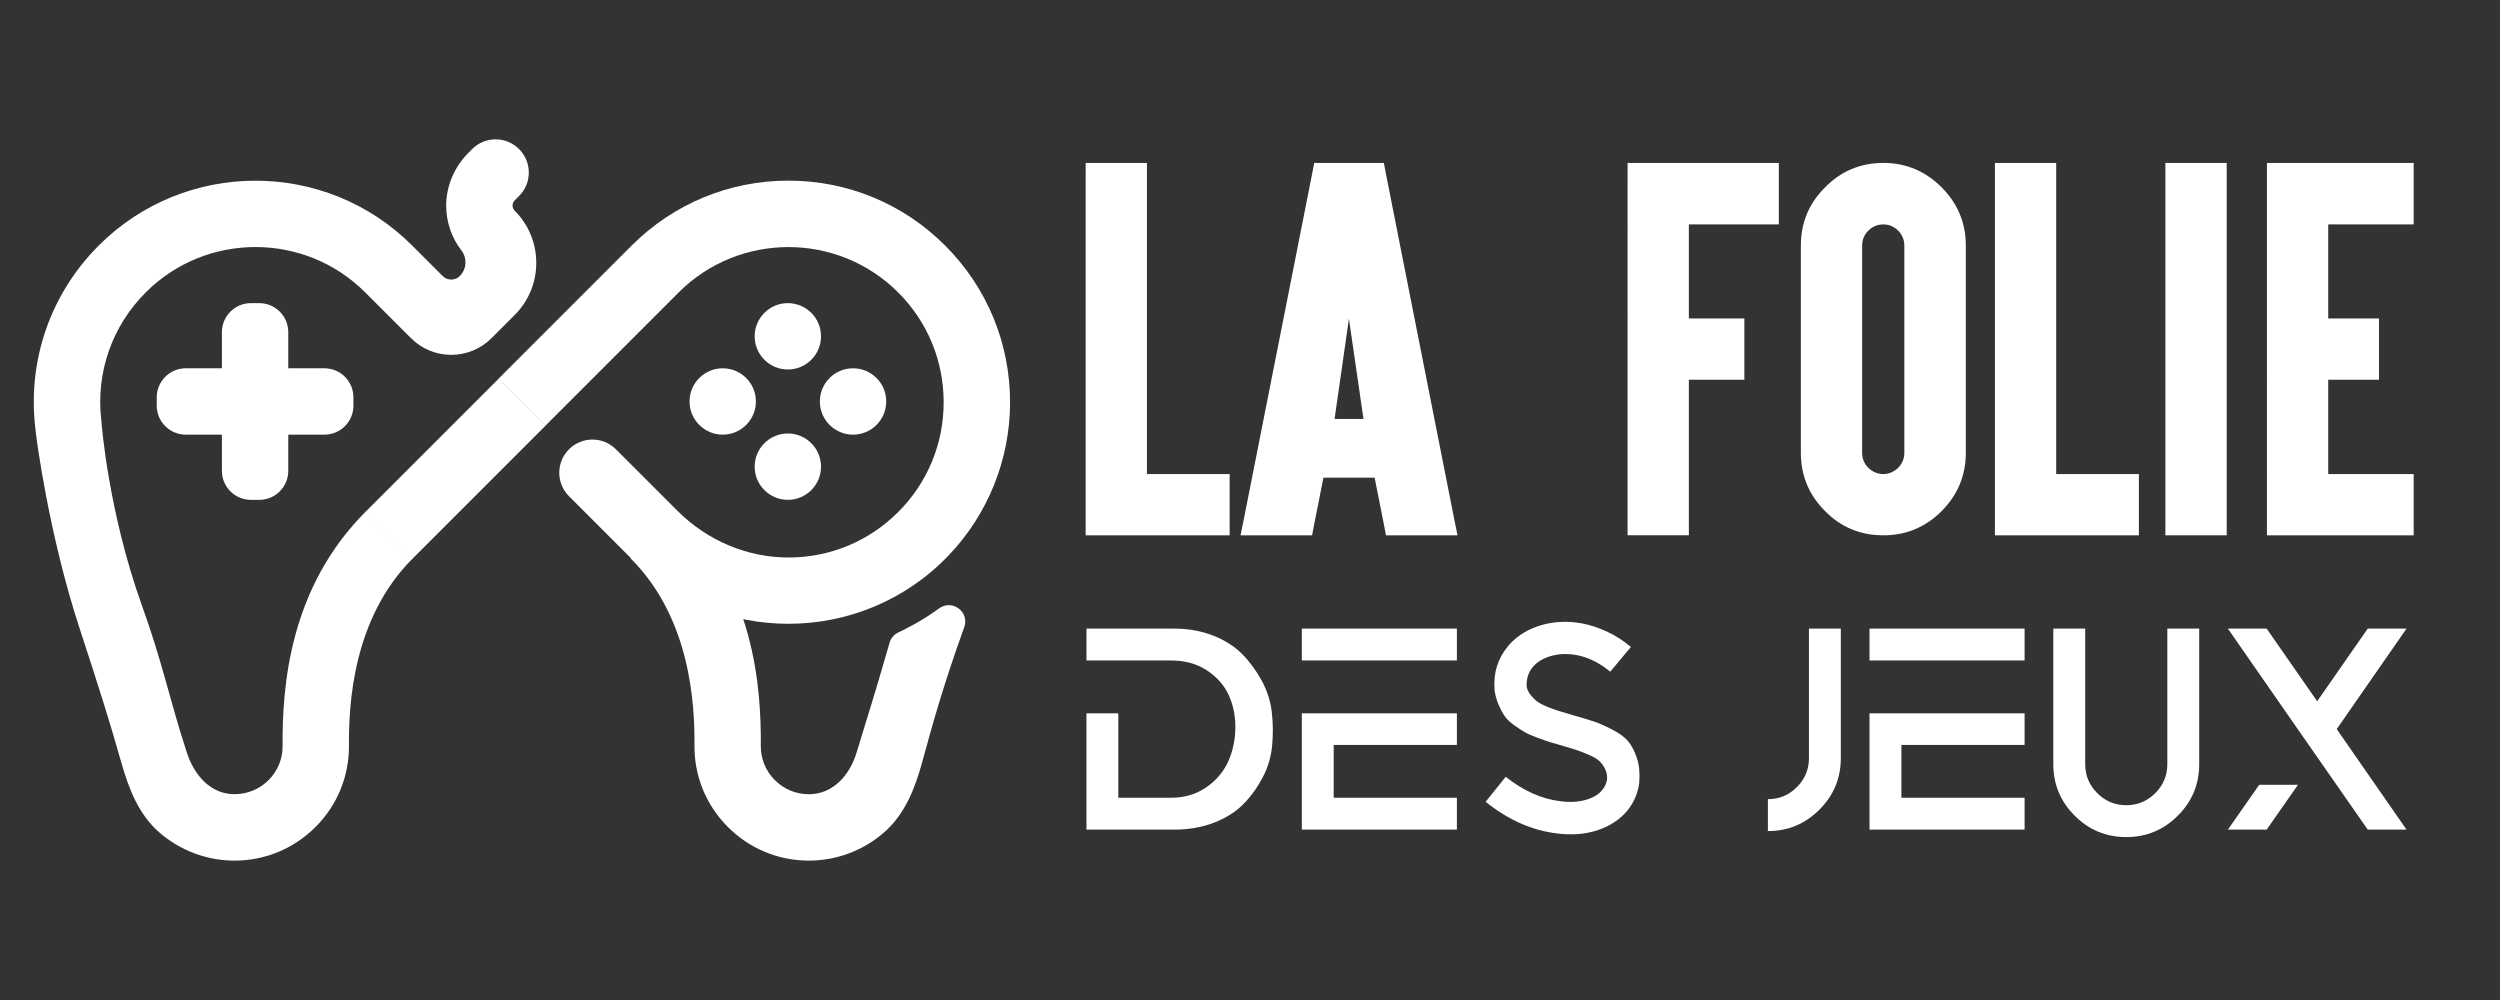
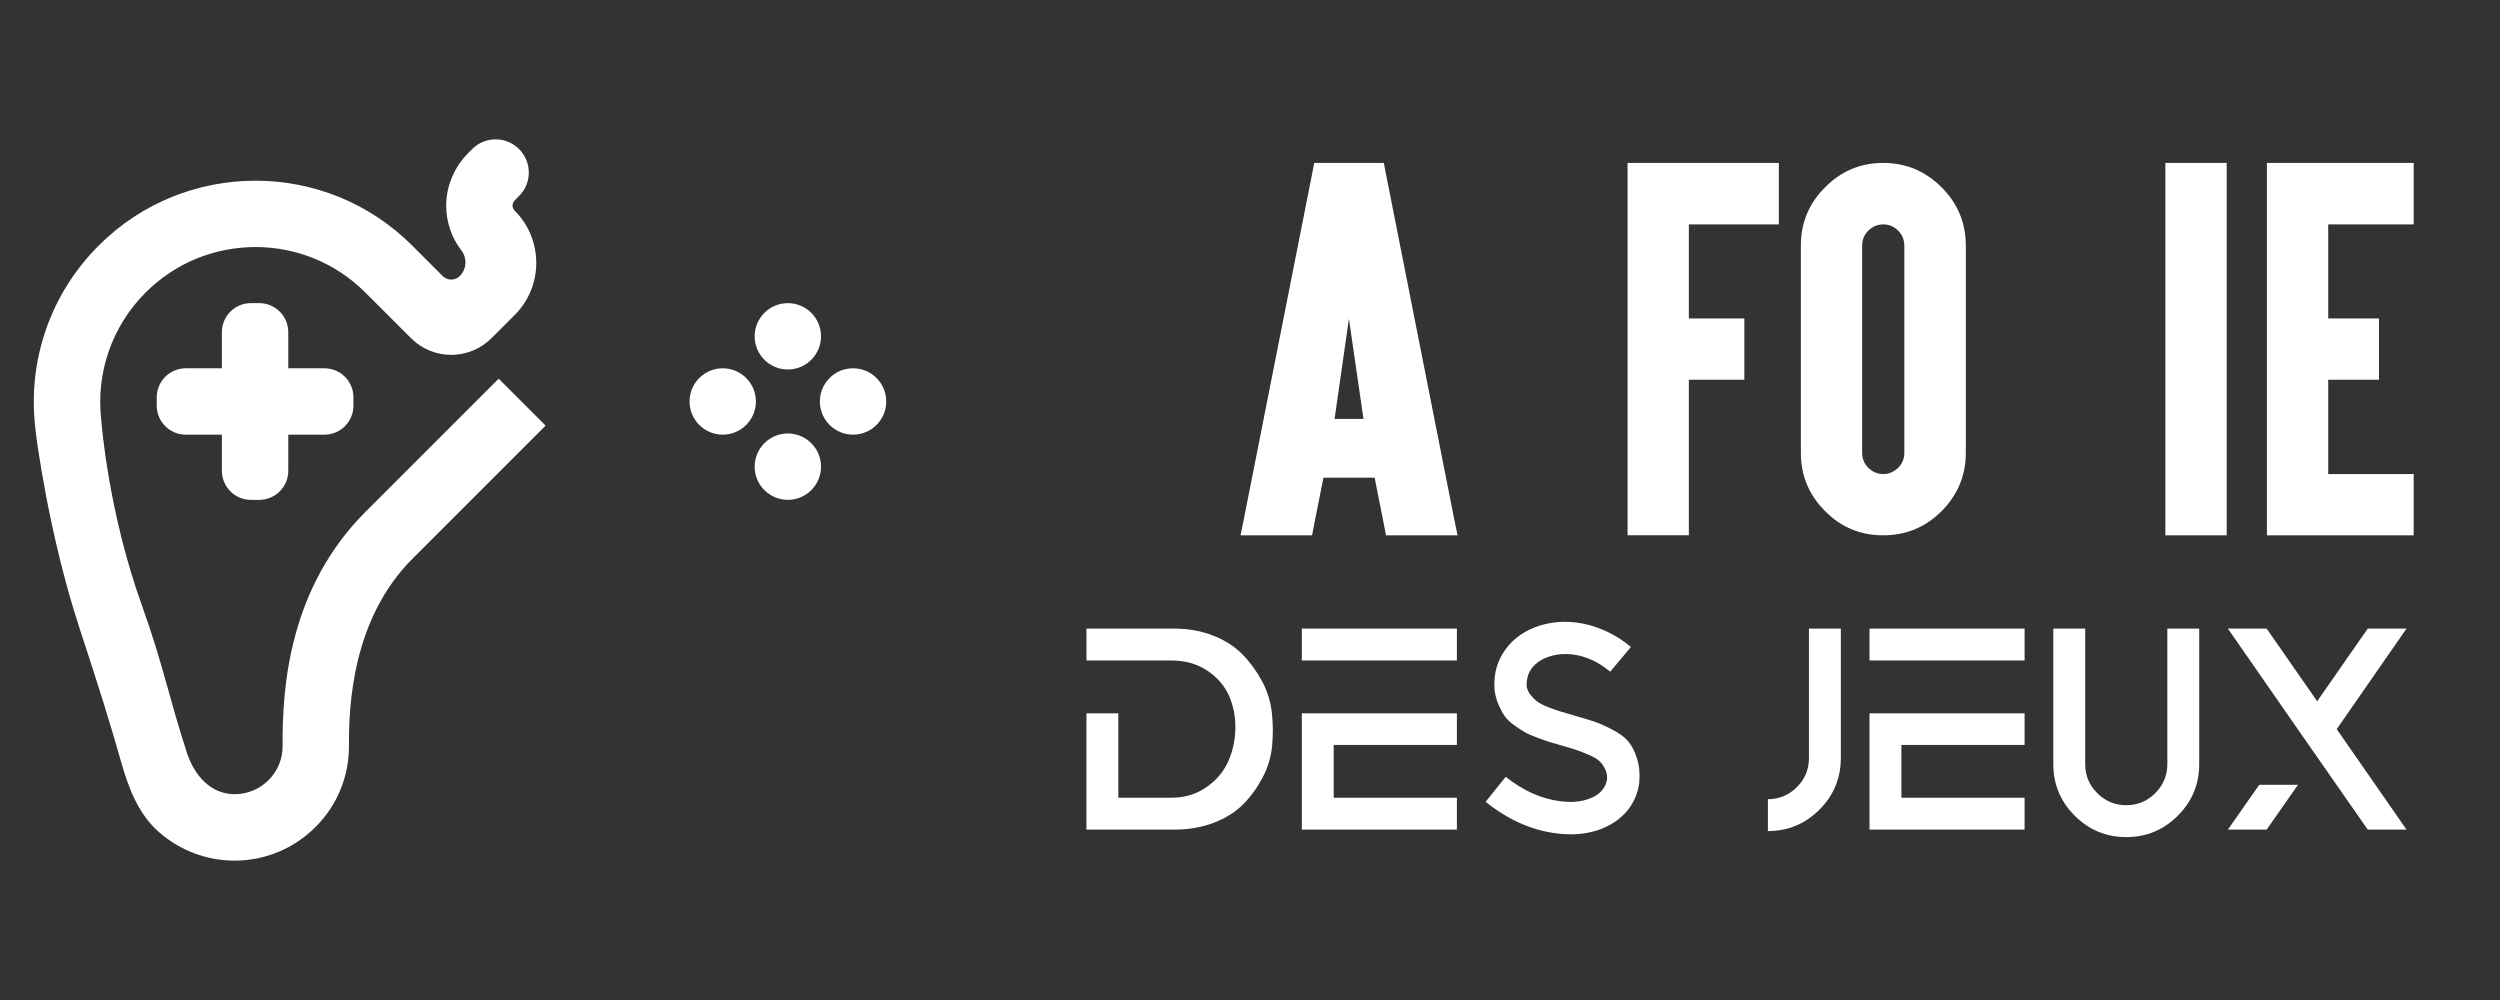
<svg xmlns="http://www.w3.org/2000/svg" version="1.1" baseProfile="tiny" id="Calque_1" x="0px" y="0px" width="200px" height="80px" viewBox="0 0 200 80" xml:space="preserve">
  <rect x="0" y="0" width="200" height="80" fill="#333333" stroke="none" />
  <g>
    <path fill="#FFFFFF" d="M20.739,39.988h-0.665c-1.283,0-2.322-1.04-2.322-2.323V26.573c0-1.283,1.039-2.323,2.322-2.323h0.665   c1.283,0,2.323,1.04,2.323,2.323v11.091C23.062,38.948,22.022,39.988,20.739,39.988z" />
    <path fill="#FFFFFF" d="M28.274,31.786v0.665c0,1.282-1.039,2.322-2.322,2.322h-11.09c-1.283,0-2.323-1.04-2.323-2.322v-0.665   c0-1.282,1.04-2.323,2.323-2.323h11.09C27.235,29.463,28.274,30.504,28.274,31.786z" />
  </g>
  <circle fill="#FFFFFF" cx="63.027" cy="26.905" r="2.654" />
  <circle fill="#FFFFFF" cx="63.027" cy="37.333" r="2.654" />
  <circle fill="#FFFFFF" cx="57.818" cy="32.118" r="2.654" />
  <path fill="#FFFFFF" d="M70.898,32.118c0,1.467-1.188,2.654-2.656,2.654c-1.463,0-2.653-1.188-2.653-2.654  c0-1.466,1.19-2.655,2.653-2.655C69.71,29.463,70.898,30.652,70.898,32.118z" />
  <g>
    <g>
      <path fill="#FFFFFF" d="M18.759,68.85c-2.209,0-4.344-0.805-6.011-2.253c-1.664-1.45-2.455-3.515-3.057-5.643    c-0.919-3.247-1.798-6.025-3.342-10.738c-2.422-7.403-3.46-15.167-3.525-15.988C2.197,28.81,4.044,23.496,7.9,19.642    c6.912-6.914,18.161-6.914,25.073,0l2.442,2.442c0.378,0.376,0.99,0.376,1.368,0l0,0c0.552-0.553,0.607-1.429,0.13-2.048    c-0.778-1.012-1.207-2.242-1.217-3.539c-0.014-1.607,0.651-3.145,1.788-4.282l0.287-0.288c1.037-1.037,2.718-1.037,3.753,0l0,0    c1.04,1.039,1.04,2.719,0,3.754l-0.347,0.349c-0.144,0.142-0.172,0.304-0.172,0.415c0,0.11,0.028,0.272,0.172,0.415    c2.299,2.299,2.299,6.04,0,8.338l-1.857,1.856c-1.777,1.779-4.662,1.779-6.441,0l-3.658-3.658c-4.842-4.843-12.724-4.843-17.565,0    c-2.712,2.71-4.004,6.451-3.55,10.263l0.013,0.129c0.005,0.069,0.539,7.144,3.229,14.635c1.704,4.742,2.182,7.444,3.603,11.795    c0.593,1.817,1.904,3.317,3.81,3.317c1.035,0,2.005-0.402,2.734-1.136c0.726-0.732,1.121-1.699,1.112-2.724    c-0.035-4.772,0.543-12.667,6.67-18.766l3.744,3.763c-4.83,4.807-5.127,11.763-5.105,14.962c0.02,2.451-0.923,4.762-2.653,6.504    C23.528,67.882,21.219,68.85,18.759,68.85z" />
    </g>
    <g>
      <rect x="33.771" y="29.972" transform="matrix(0.707 0.707 -0.707 0.707 37.206 -14.771)" fill="#FFFFFF" width="5.31" height="15.074" />
    </g>
-     <path fill="#FFFFFF" d="M75.61,19.643c-3.35-3.348-7.799-5.192-12.536-5.192c-4.733,0-9.187,1.844-12.538,5.192l-10.659,10.66   l3.753,3.754l10.659-10.66c4.844-4.842,12.725-4.842,17.567,0c2.346,2.346,3.637,5.464,3.637,8.783   c0,3.318-1.291,6.437-3.637,8.782c-2.328,2.329-5.419,3.62-8.709,3.639c-3.354,0.019-6.572-1.355-8.942-3.729l-4.933-4.929   c-1.035-1.037-2.717-1.037-3.753,0l0,0c-1.037,1.037-1.037,2.717,0,3.753l5.018,5.02c3.459,3.458,7.997,5.187,12.538,5.187   c4.659,0,9.323-1.821,12.812-5.467c3.135-3.274,4.9-7.647,4.919-12.18C80.823,27.491,78.977,23.01,75.61,19.643z" />
-     <path fill="#FFFFFF" d="M71.878,50.589c-0.347,0.159-0.609,0.46-0.711,0.826c-1.233,4.281-1.646,5.529-2.647,8.806   c-0.557,1.827-1.901,3.318-3.808,3.318c-1.035,0-2.007-0.406-2.734-1.139c-0.726-0.729-1.119-1.695-1.113-2.723   c0.036-4.769-0.543-12.669-6.668-18.768l-3.744,3.765c4.83,4.81,5.127,11.762,5.105,14.963c-0.021,2.451,0.923,4.759,2.653,6.503   c1.73,1.746,4.042,2.709,6.502,2.709c2.207,0,4.344-0.8,6.01-2.253c1.664-1.45,2.474-3.508,3.057-5.638   c0.834-3.051,1.667-6.076,3.343-10.74c0.005-0.02,0.011-0.032,0.018-0.049c0.433-1.213-0.964-2.26-2.005-1.502   C73.772,49.654,72.549,50.279,71.878,50.589z" />
  </g>
  <g>
-     <path fill="#FFFFFF" d="M90.692,13.034h1.063v1.079v23.811h5.536h1.08v1.062v2.76v1.079h-1.08h-9.375h-1.063v-1.079V14.113v-1.079   h1.063H90.692z" />
    <path fill="#FFFFFF" d="M105.875,38.214l-0.738,3.719l-0.171,0.892h-1.045h-3.205h-1.474l0.256-1.25l5.468-27.648l0.171-0.892   h1.046h3.479h1.046l0.171,0.892l5.468,27.648l0.257,1.25h-1.474h-3.205h-1.046l-0.171-0.892l-0.737-3.719H105.875z M107.914,25.496   l-1.148,8.021h2.313L107.914,25.496z M106.92,32.952l0.994-5.074L106.92,32.952z" />
    <path fill="#FFFFFF" d="M141.227,13.034h1.08v1.079v2.76v1.08h-1.08h-6.119v7.524h3.358h1.083v1.08v2.76v1.063h-1.083h-3.358   v11.364v1.079h-1.063h-2.775h-1.064v-1.079V14.113v-1.079h1.064H141.227z" />
    <path fill="#FFFFFF" d="M155.33,14.988c1.291,1.292,1.936,2.846,1.936,4.663v16.575c0,1.806-0.645,3.358-1.936,4.662   c-1.291,1.291-2.847,1.937-4.662,1.937c-1.839,0-3.393-0.646-4.661-1.937c-1.294-1.291-1.938-2.845-1.938-4.662V19.651   c0-1.828,0.645-3.383,1.938-4.663c1.278-1.302,2.831-1.954,4.661-1.954C152.474,13.034,154.027,13.686,155.33,14.988z    M149.469,18.45c-0.334,0.332-0.498,0.732-0.498,1.201v16.575c0,0.468,0.164,0.869,0.498,1.201   c0.343,0.331,0.741,0.498,1.199,0.498c0.435,0,0.826-0.167,1.182-0.498c0.33-0.332,0.497-0.732,0.497-1.201V19.651   c0-0.469-0.167-0.869-0.497-1.201c-0.331-0.331-0.726-0.497-1.182-0.497C150.197,17.954,149.799,18.12,149.469,18.45z" />
-     <path fill="#FFFFFF" d="M163.432,13.034h1.064v1.079v23.811h5.535h1.081v1.062v2.76v1.079h-1.081h-9.375h-1.063v-1.079V14.113   v-1.079h1.063H163.432z" />
    <path fill="#FFFFFF" d="M177.072,13.034h1.063v1.079v27.632v1.079h-1.063h-2.777h-1.064v-1.079V14.113v-1.079h1.064H177.072z" />
    <path fill="#FFFFFF" d="M192.018,13.034h1.077v1.079v2.76v1.08h-1.077h-5.76v7.524h2.998h1.063v1.08v2.76v1.063h-1.063h-2.998   v7.543h5.76h1.077v1.062v2.76v1.079h-1.077h-9.602h-1.062v-1.079V14.113v-1.079h1.062H192.018z" />
  </g>
  <g>
    <path fill="#FFFFFF" d="M93.946,66.369h-7.03v-9.303h2.549v6.754h4.228c1.057,0,1.984-0.273,2.78-0.816   c0.795-0.542,1.382-1.221,1.758-2.032c0.374-0.811,0.573-1.692,0.597-2.643c0.023-0.949-0.143-1.828-0.494-2.641   c-0.353-0.813-0.935-1.49-1.746-2.035c-0.812-0.542-1.777-0.814-2.895-0.814h-6.776v-2.55h7.03c1.117,0,2.146,0.185,3.089,0.552   c0.941,0.368,1.719,0.86,2.332,1.481c0.612,0.619,1.137,1.331,1.574,2.137c0.437,0.804,0.703,1.651,0.804,2.538   c0.101,0.889,0.107,1.776,0.023,2.665c-0.084,0.89-0.337,1.734-0.758,2.539c-0.422,0.803-0.939,1.516-1.551,2.137   c-0.613,0.619-1.397,1.113-2.355,1.482C96.147,66.186,95.094,66.369,93.946,66.369z" />
    <path fill="#FFFFFF" d="M104.146,50.289h12.405v2.55h-12.405V50.289z M116.551,63.82v2.549h-12.405v-9.303h12.405v2.527h-9.855   v4.227H116.551z" />
    <path fill="#FFFFFF" d="M130.472,51.759l-1.653,1.976c-1.242-1.024-2.559-1.493-3.952-1.401c-0.49,0.047-0.936,0.162-1.332,0.346   c-0.368,0.169-0.674,0.399-0.919,0.688c-0.353,0.43-0.513,0.95-0.483,1.563c0.047,0.245,0.158,0.475,0.334,0.689   s0.359,0.391,0.551,0.528s0.471,0.279,0.841,0.425c0.368,0.145,0.668,0.253,0.906,0.321c0.237,0.069,0.586,0.173,1.044,0.311   c0.752,0.215,1.322,0.388,1.712,0.516c0.392,0.132,0.877,0.347,1.458,0.644c0.582,0.301,1.012,0.618,1.289,0.954   c0.273,0.337,0.505,0.784,0.688,1.345c0.184,0.558,0.245,1.204,0.184,1.941v0.021c-0.107,0.813-0.411,1.54-0.918,2.183   c-0.613,0.749-1.441,1.293-2.482,1.632c-0.994,0.305-2.064,0.383-3.216,0.229c-1.989-0.246-3.882-1.087-5.674-2.527l1.607-1.998   c1.41,1.117,2.865,1.769,4.365,1.951c0.796,0.109,1.509,0.063,2.136-0.136c0.552-0.17,0.966-0.43,1.242-0.782   c0.198-0.244,0.321-0.528,0.368-0.85c0.015-0.308-0.045-0.586-0.172-0.838c-0.133-0.253-0.284-0.46-0.46-0.62   c-0.178-0.162-0.454-0.322-0.829-0.483c-0.374-0.161-0.683-0.284-0.929-0.367c-0.247-0.084-0.61-0.196-1.092-0.333   c-0.482-0.139-0.846-0.245-1.091-0.321c-0.244-0.076-0.588-0.195-1.023-0.357c-0.437-0.16-0.774-0.309-1.01-0.447   c-0.237-0.138-0.517-0.322-0.838-0.553c-0.321-0.229-0.572-0.47-0.748-0.722c-0.176-0.253-0.34-0.561-0.494-0.919   c-0.153-0.36-0.26-0.747-0.321-1.161v-0.091c-0.092-1.303,0.269-2.443,1.08-3.423c0.474-0.568,1.071-1.019,1.792-1.355   c0.702-0.322,1.455-0.514,2.251-0.575c0.627-0.047,1.265-0.007,1.906,0.115c0.644,0.122,1.303,0.341,1.978,0.654   C129.24,50.845,129.874,51.254,130.472,51.759z" />
    <path fill="#FFFFFF" d="M147.266,50.289v10.36c0,1.607-0.571,2.983-1.713,4.123c-1.142,1.143-2.514,1.713-4.122,1.713v-2.551   c0.903,0,1.675-0.321,2.319-0.964c0.645-0.644,0.965-1.416,0.965-2.321v-10.36H147.266z" />
    <path fill="#FFFFFF" d="M149.561,50.289h12.406v2.55h-12.406V50.289z M161.967,63.82v2.549h-12.406v-9.303h12.406v2.527h-9.855   v4.227H161.967z" />
    <path fill="#FFFFFF" d="M175.937,50.289v10.844c0,1.609-0.571,2.983-1.713,4.124c-1.142,1.139-2.516,1.71-4.123,1.71   c-1.609,0-2.983-0.571-4.123-1.71c-1.142-1.141-1.713-2.515-1.713-4.124V50.289h2.551v10.844c0,0.903,0.321,1.678,0.965,2.319   c0.643,0.643,1.416,0.965,2.32,0.965c0.901,0,1.676-0.322,2.32-0.965c0.641-0.642,0.966-1.416,0.966-2.319V50.289H175.937z" />
    <path fill="#FFFFFF" d="M192.521,66.369h-3.102c-1.271-1.821-3.151-4.521-5.64-8.096c-2.488-3.578-4.338-6.237-5.548-7.984h3.101   l4.042,5.812l4.045-5.812h3.102l-5.583,8.04L192.521,66.369z M183.836,62.786l-2.503,3.583h-3.101l2.503-3.583H183.836z" />
  </g>
</svg>